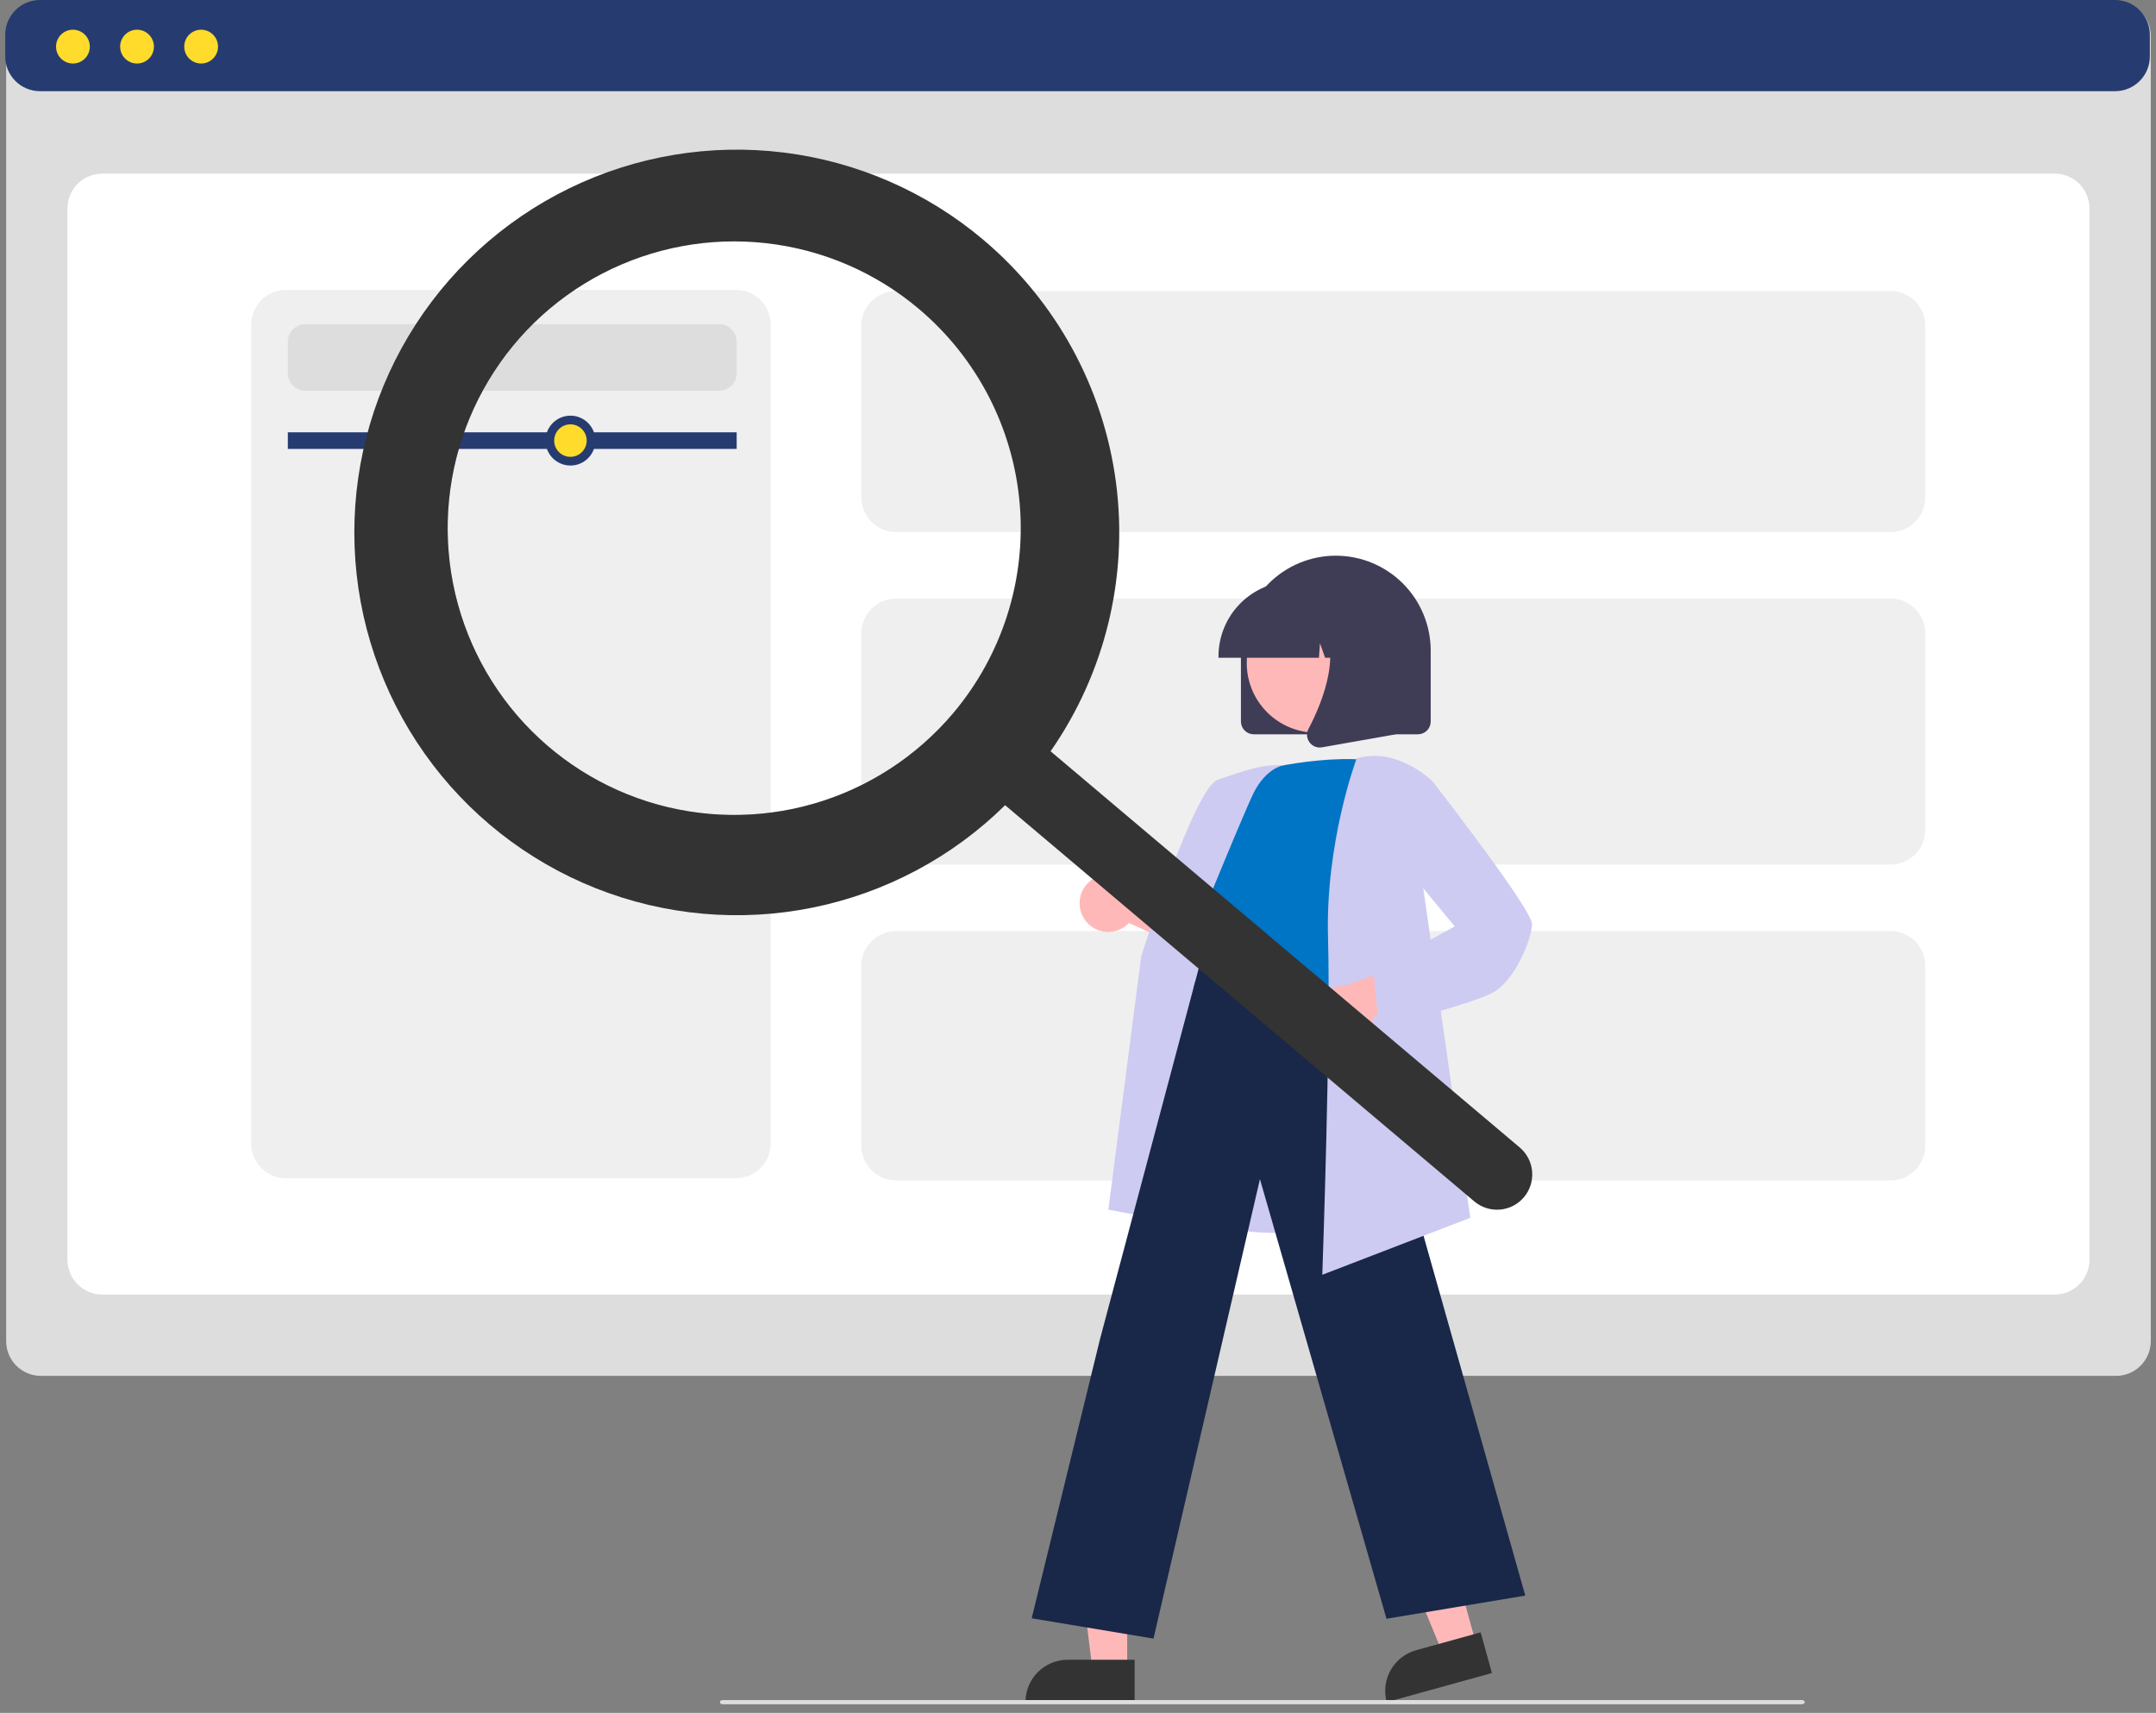
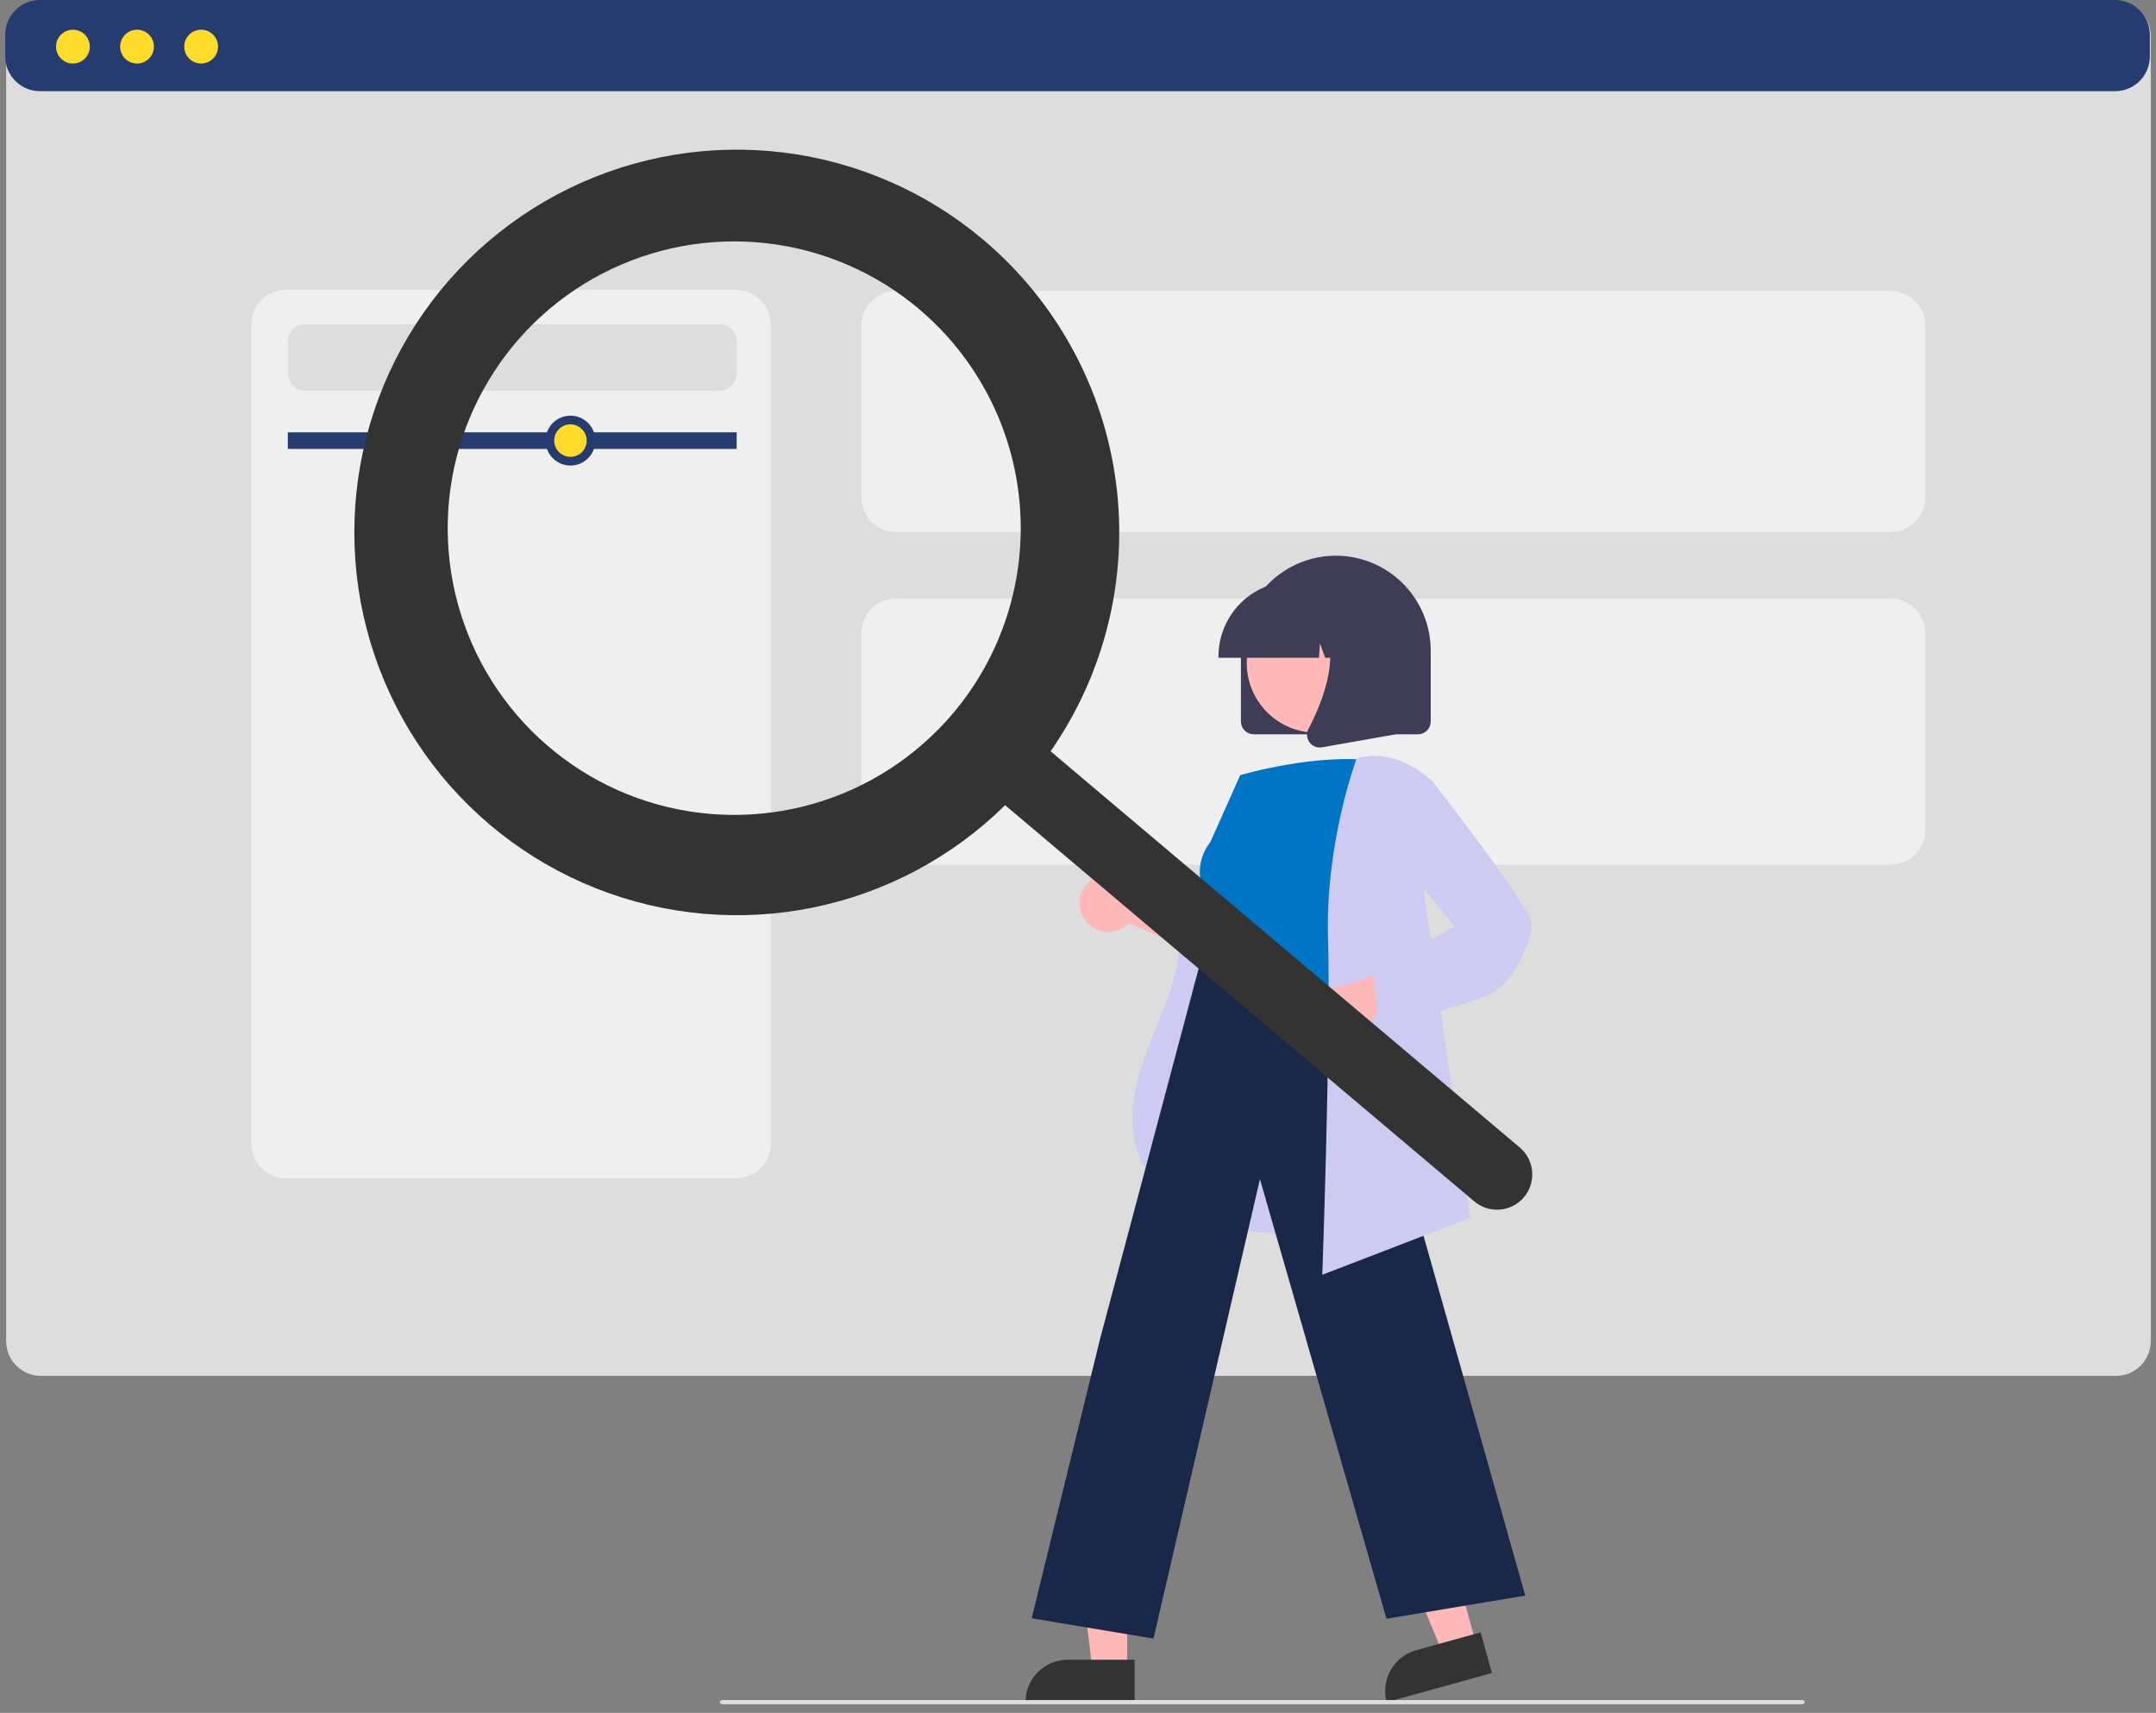
<svg xmlns="http://www.w3.org/2000/svg" width="248" height="197" viewBox="0 0 248 197" fill="none">
  <rect x="0" y="0" width="248" height="197" fill="#808080" stroke="none" />
  <g id="Group 2166750">
    <g id="Group 2166749">
      <path id="Vector" d="M243.399 0.141H4.707C2.497 0.141 0.707 1.931 0.707 4.141V154.239C0.707 156.448 2.497 158.239 4.707 158.239H243.399C245.608 158.239 247.399 156.448 247.399 154.239V4.141C247.399 1.931 245.608 0.141 243.399 0.141Z" fill="#DDDDDD" />
-       <path id="Vector_2" d="M236.345 19.969H11.761C9.552 19.969 7.761 21.76 7.761 23.969V144.885C7.761 147.094 9.552 148.885 11.761 148.885H236.345C238.554 148.885 240.345 147.094 240.345 144.885V23.969C240.345 21.76 238.554 19.969 236.345 19.969Z" fill="white" />
      <path id="Vector_3" d="M243.293 0H4.601C2.392 0 0.601 1.791 0.601 4V6.487C0.601 8.697 2.392 10.487 4.601 10.487H243.293C245.502 10.487 247.293 8.697 247.293 6.487V4C247.293 1.791 245.502 0 243.293 0Z" fill="#263C70" />
      <path id="Vector_4" d="M8.389 7.305C9.462 7.305 10.332 6.435 10.332 5.362C10.332 4.288 9.462 3.418 8.389 3.418C7.316 3.418 6.447 4.288 6.447 5.362C6.447 6.435 7.316 7.305 8.389 7.305Z" fill="#FFDC2C" />
      <path id="Vector_5" d="M15.762 7.305C16.835 7.305 17.705 6.435 17.705 5.362C17.705 4.288 16.835 3.418 15.762 3.418C14.69 3.418 13.82 4.288 13.82 5.362C13.82 6.435 14.69 7.305 15.762 7.305Z" fill="#FFDC2C" />
      <path id="Vector_6" d="M23.135 7.305C24.208 7.305 25.078 6.435 25.078 5.362C25.078 4.288 24.208 3.418 23.135 3.418C22.062 3.418 21.193 4.288 21.193 5.362C21.193 6.435 22.062 7.305 23.135 7.305Z" fill="#FFDC2C" />
      <path id="Vector_7" d="M84.657 33.344H32.894C30.685 33.344 28.894 35.135 28.894 37.344V131.508C28.894 133.717 30.685 135.508 32.894 135.508H84.657C86.866 135.508 88.657 133.717 88.657 131.508V37.344C88.657 35.135 86.866 33.344 84.657 33.344Z" fill="#EFEFEF" />
      <path id="Vector_8" d="M217.46 33.465H103.079C100.87 33.465 99.079 35.256 99.079 37.465V57.192C99.079 59.401 100.87 61.192 103.079 61.192H217.46C219.669 61.192 221.46 59.401 221.46 57.192V37.465C221.46 35.256 219.669 33.465 217.46 33.465Z" fill="#EFEFEF" />
      <path id="Vector_9" d="M217.46 68.84H103.079C100.87 68.84 99.079 70.631 99.079 72.84V95.435C99.079 97.644 100.87 99.435 103.079 99.435H217.46C219.669 99.435 221.46 97.644 221.46 95.435V72.84C221.46 70.631 219.669 68.84 217.46 68.84Z" fill="#EFEFEF" />
-       <path id="Vector_10" d="M217.46 107.082H103.079C100.87 107.082 99.079 108.873 99.079 111.082V131.765C99.079 133.974 100.87 135.765 103.079 135.765H217.46C219.669 135.765 221.46 133.974 221.46 131.765V111.082C221.46 108.873 219.669 107.082 217.46 107.082Z" fill="#EFEFEF" />
      <g id="Group 2166747">
        <path id="Vector_11" d="M84.738 49.719H33.108V51.631H84.738V49.719Z" fill="#263C70" />
        <path id="Vector_12" d="M67.984 50.673C67.984 51.981 66.924 53.041 65.616 53.041C64.308 53.041 63.248 51.981 63.248 50.673C63.248 49.365 64.308 48.305 65.616 48.305C66.924 48.305 67.984 49.365 67.984 50.673Z" fill="#FFDC2C" stroke="#263C70" />
      </g>
      <path id="Vector_13" d="M82.738 37.289H35.108C34.004 37.289 33.108 38.184 33.108 39.289V42.938C33.108 44.042 34.004 44.938 35.108 44.938H82.738C83.842 44.938 84.738 44.042 84.738 42.938V39.289C84.738 38.184 83.842 37.289 82.738 37.289Z" fill="#DDDDDD" />
    </g>
    <g id="Group 2166748">
      <g id="Group 2166745">
        <path id="Vector_14" d="M142.741 82.984V74.833C142.741 71.936 143.891 69.158 145.938 67.109C147.985 65.061 150.762 63.91 153.657 63.91C156.552 63.91 159.328 65.061 161.375 67.109C163.422 69.158 164.572 71.936 164.572 74.833V82.984C164.572 83.373 164.417 83.746 164.142 84.021C163.867 84.296 163.495 84.451 163.106 84.451H144.207C143.819 84.451 143.446 84.296 143.171 84.021C142.896 83.746 142.742 83.373 142.741 82.984Z" fill="#3F3D56" />
        <path id="Vector_15" d="M169.797 189.063L165.947 190.129L160.005 175.777L165.687 174.203L169.797 189.063Z" fill="#FFB8B8" />
        <path id="Vector_16" d="M162.892 189.791L170.317 187.735L171.611 192.413L159.511 195.764C159.341 195.15 159.294 194.508 159.372 193.875C159.45 193.243 159.652 192.632 159.965 192.077C160.279 191.522 160.7 191.035 161.202 190.643C161.704 190.251 162.278 189.961 162.892 189.791Z" fill="#333333" />
        <path id="Vector_17" d="M129.659 192.028H125.664L123.763 176.609H129.659L129.659 192.028Z" fill="#FFB8B8" />
        <path id="Vector_18" d="M122.811 190.887H130.515V195.741H117.96C117.96 195.103 118.085 194.472 118.329 193.883C118.573 193.294 118.93 192.759 119.381 192.308C119.831 191.858 120.366 191.5 120.954 191.256C121.543 191.012 122.174 190.887 122.811 190.887Z" fill="#333333" />
        <path id="Vector_19" d="M124.842 105.858C125.127 106.243 125.493 106.561 125.914 106.789C126.335 107.017 126.801 107.151 127.279 107.179C127.758 107.208 128.236 107.131 128.681 106.954C129.127 106.778 129.528 106.506 129.857 106.157L140.476 110.936L139.51 104.959L129.574 101.337C128.952 100.823 128.164 100.555 127.358 100.584C126.552 100.613 125.785 100.937 125.201 101.494C124.618 102.051 124.259 102.803 124.193 103.608C124.127 104.412 124.357 105.213 124.842 105.858H124.842Z" fill="#FFB8B8" />
        <path id="Vector_20" d="M146.905 141.804C143.569 141.804 140.115 141.307 137.212 139.828C135.671 139.058 134.305 137.979 133.2 136.657C132.095 135.334 131.275 133.798 130.79 132.144C129.278 127.352 131.185 122.643 133.029 118.09C134.172 115.268 135.252 112.603 135.532 109.976L135.63 109.044C136.066 104.855 136.443 101.237 138.529 99.88C139.61 99.177 141.064 99.137 142.973 99.757L160.909 105.587L160.249 139.657L160.14 139.693C160.046 139.725 153.724 141.804 146.905 141.804Z" fill="#CDCBF2" />
        <path id="Vector_21" d="M142.659 89.15C142.659 89.15 151.457 86.542 158.299 87.52C158.299 87.52 154.389 109.04 155.693 116.213C156.996 123.386 133.047 118.984 137.935 112.137L139.564 103.986C139.564 103.986 136.306 100.725 139.238 96.813L142.659 89.15Z" fill="#0074C5" />
-         <path id="Vector_22" d="M138.332 141.155L127.49 139.121L131.275 109.97C131.53 109.156 137.394 90.686 140.057 89.686C141.991 89.005 144.681 88.133 145.976 88.041C147.271 87.949 147.519 88.041 147.519 88.041C147.519 88.041 145.576 88.407 144.188 91.227C142.8 94.047 135.532 111.982 135.532 111.982L138.332 141.155Z" fill="#CDCBF2" />
        <path id="Vector_23" d="M132.683 188.454L118.674 186.118L126.536 153.994L138.234 110.062L138.35 110.843C138.359 110.901 139.452 116.64 155.668 114.093L155.81 114.071L155.85 114.21L175.449 183.508L159.487 186.171L144.928 135.611L132.683 188.454Z" fill="#192748" />
        <path id="Vector_24" d="M152.1 146.612L152.109 146.366C152.119 146.092 153.082 118.856 152.76 107.902C152.437 96.911 155.993 87.393 156.029 87.298L156.058 87.222L156.137 87.199C160.738 85.884 164.729 89.809 164.769 89.849L164.825 89.905L163.514 100.722L169.124 140.058L152.1 146.612Z" fill="#CDCBF2" />
        <path id="Vector_25" d="M151.413 84.263C155.833 84.263 159.416 80.677 159.416 76.254C159.416 71.832 155.833 68.246 151.413 68.246C146.994 68.246 143.411 71.832 143.411 76.254C143.411 80.677 146.994 84.263 151.413 84.263Z" fill="#FFB8B8" />
        <path id="Vector_26" d="M140.159 75.484C140.161 73.193 141.072 70.997 142.691 69.377C144.309 67.757 146.504 66.846 148.793 66.844H150.423C152.712 66.846 154.907 67.757 156.525 69.377C158.144 70.997 159.055 73.193 159.057 75.484V75.647H155.614L154.44 72.357L154.205 75.647H152.426L151.833 73.987L151.715 75.647H140.159V75.484Z" fill="#3F3D56" />
        <path id="Vector_27" d="M150.626 85.367C150.464 85.148 150.368 84.888 150.347 84.616C150.327 84.345 150.384 84.073 150.511 83.832C152.237 80.546 154.655 74.475 151.446 70.73L151.216 70.461H160.53V84.455L152.069 85.949C151.983 85.964 151.896 85.972 151.809 85.972C151.578 85.972 151.35 85.917 151.145 85.812C150.939 85.707 150.761 85.554 150.626 85.367Z" fill="#3F3D56" />
        <path id="Vector_28" d="M153.983 119.858C154.448 119.972 154.933 119.982 155.403 119.888C155.872 119.795 156.316 119.599 156.702 119.315C157.088 119.031 157.407 118.666 157.636 118.245C157.866 117.825 158.001 117.359 158.031 116.88L169.25 113.764L164.69 109.785L154.735 113.354C153.928 113.357 153.151 113.655 152.549 114.193C151.948 114.731 151.565 115.47 151.472 116.272C151.379 117.074 151.584 117.882 152.047 118.542C152.509 119.203 153.198 119.671 153.983 119.858Z" fill="#FFB8B8" />
        <path id="Vector_29" d="M158.646 118.211L157.963 111.72L167.335 106.546L161.225 99.145L162.222 90.83L164.705 89.766L164.782 89.865C165.953 91.371 176.22 104.629 176.22 106.268C176.22 107.951 174.256 112.894 171.569 114.239C168.976 115.536 159.242 118.057 158.829 118.164L158.646 118.211Z" fill="#CDCBF2" />
        <path id="Vector_30" d="M207.274 196.003H83.131C83.045 196.003 82.962 195.978 82.901 195.933C82.84 195.888 82.805 195.827 82.805 195.763C82.805 195.7 82.84 195.639 82.901 195.594C82.962 195.549 83.045 195.523 83.131 195.523H207.274C207.36 195.523 207.443 195.549 207.504 195.594C207.565 195.639 207.6 195.7 207.6 195.763C207.6 195.827 207.565 195.888 207.504 195.933C207.443 195.978 207.36 196.003 207.274 196.003Z" fill="#DDDDDD" />
      </g>
      <g id="Group 2166746">
        <path id="Vector_31" d="M113.123 27.589C106.605 22.085 98.629 18.596 90.165 17.546C81.702 16.495 73.116 17.929 65.452 21.673C57.788 25.417 51.376 31.309 46.998 38.633C42.619 45.956 40.463 54.395 40.79 62.923C41.117 71.451 43.914 79.7 48.841 86.666C53.767 93.632 60.611 99.015 68.54 102.16C76.468 105.305 85.139 106.076 93.497 104.38C101.855 102.683 109.54 98.592 115.617 92.605L169.581 138.17C170.403 138.864 171.466 139.204 172.537 139.114C173.609 139.025 174.601 138.513 175.295 137.691C175.989 136.869 176.328 135.805 176.239 134.733C176.149 133.661 175.637 132.668 174.816 131.974L174.81 131.969L120.846 86.404C127.115 77.4 129.798 66.379 128.37 55.499C126.941 44.62 121.504 34.666 113.123 27.589ZM109.644 82.016C105.44 87.002 99.853 90.628 93.59 92.436C87.326 94.244 80.667 94.153 74.456 92.175C68.244 90.196 62.758 86.418 58.691 81.32C54.625 76.221 52.161 70.03 51.61 63.53C51.06 57.03 52.448 50.513 55.599 44.802C58.751 39.091 63.523 34.444 69.314 31.448C75.105 28.452 81.653 27.241 88.132 27.969C94.61 28.697 100.727 31.331 105.709 35.538H105.709C109.017 38.331 111.743 41.749 113.731 45.596C115.72 49.444 116.931 53.645 117.296 57.961C117.662 62.277 117.174 66.623 115.861 70.75C114.548 74.878 112.436 78.706 109.644 82.016Z" fill="#333333" />
        <path id="Vector_32" opacity="0.3" d="M63.197 85.953C56.874 80.613 52.789 73.09 51.753 64.875C50.717 56.661 52.805 48.358 57.604 41.613C56.974 42.248 56.365 42.913 55.776 43.609C52.985 46.919 50.873 50.747 49.56 54.874C48.247 59.002 47.759 63.347 48.124 67.663C48.49 71.979 49.701 76.181 51.689 80.028C53.677 83.876 56.403 87.294 59.712 90.087C63.02 92.88 66.845 94.994 70.97 96.308C75.094 97.622 79.437 98.11 83.75 97.744C88.063 97.378 92.262 96.166 96.107 94.177C99.951 92.187 103.367 89.46 106.158 86.149C106.745 85.453 107.298 84.74 107.817 84.011C101.98 89.879 94.152 93.336 85.886 93.696C77.62 94.056 69.521 91.292 63.197 85.953Z" fill="#333333" />
      </g>
    </g>
  </g>
</svg>